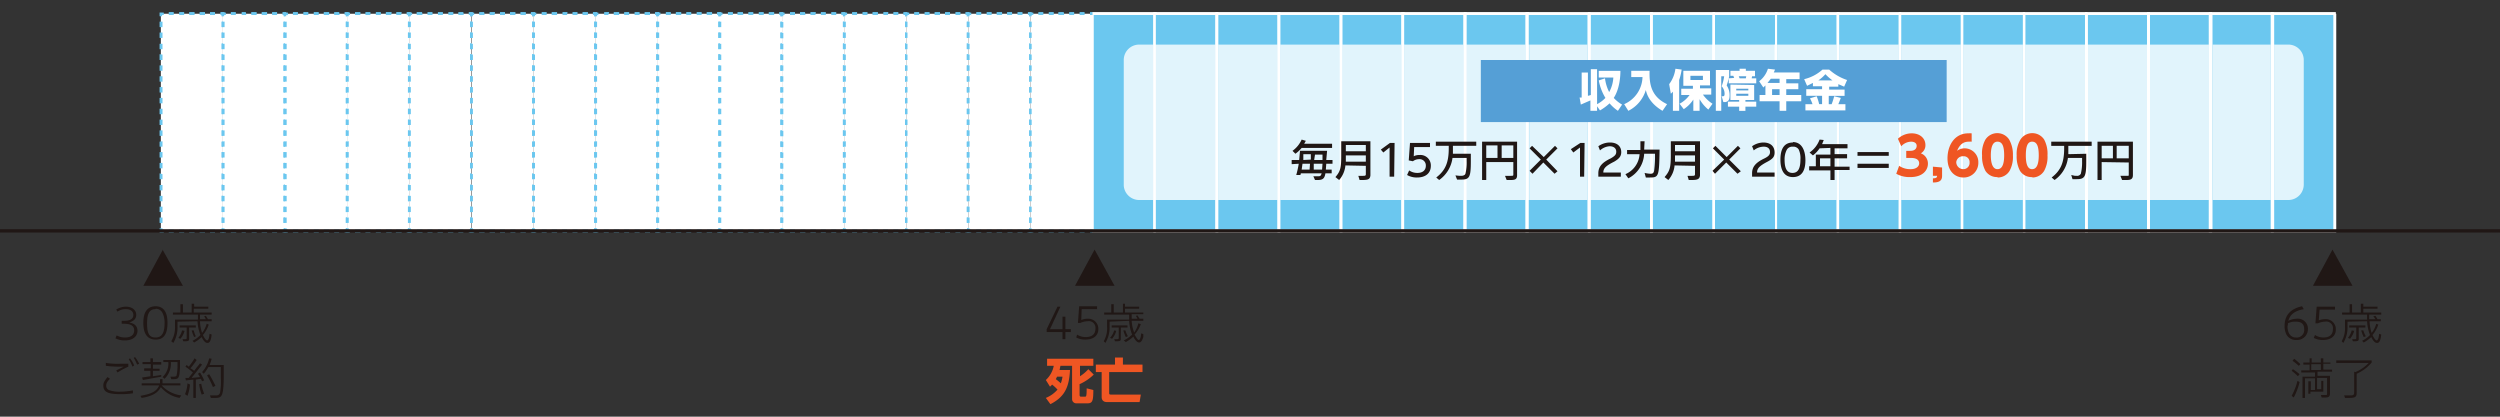
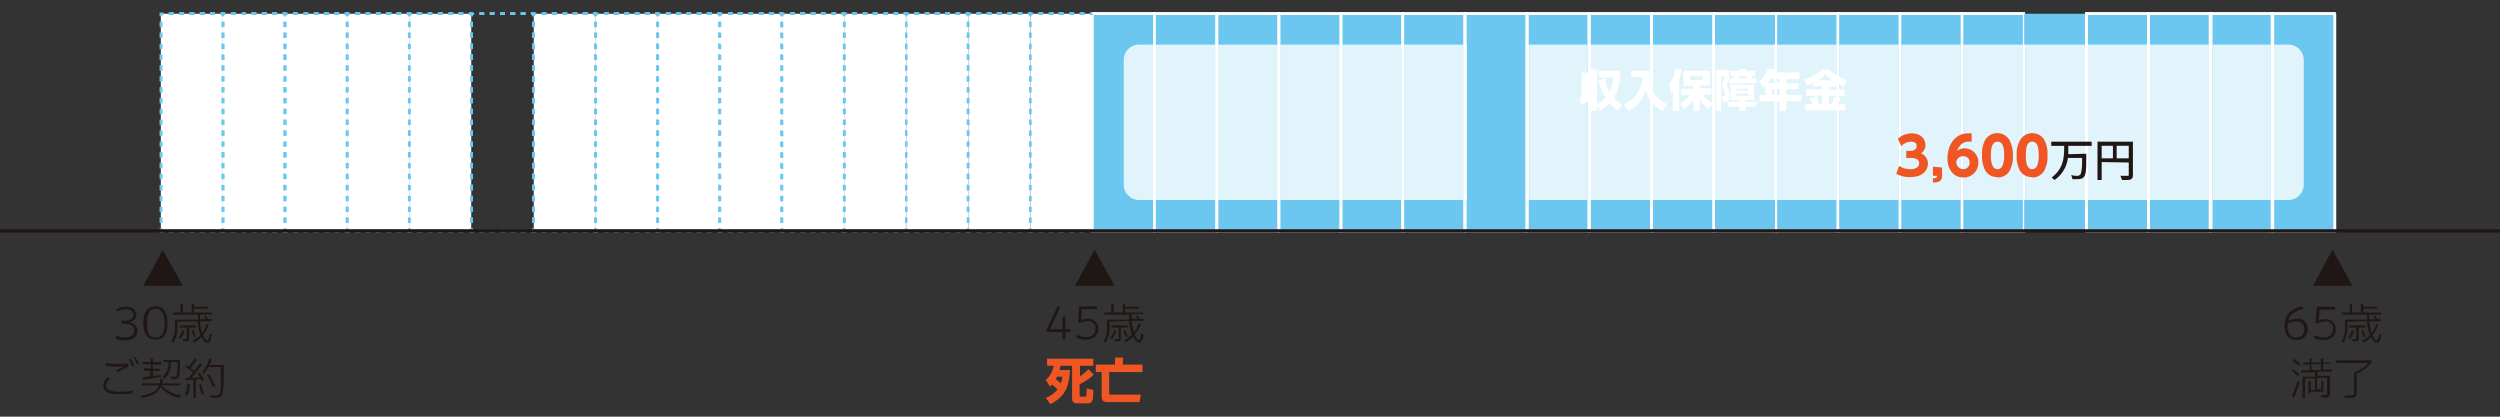
<svg xmlns="http://www.w3.org/2000/svg" width="600" height="100">
  <rect width="100%" height="100%" fill="#333333" stroke="none" />
  <defs>
    <clipPath id="a">
      <path fill="none" d="M269.7 48h283.2V10.7H269.7V48" />
    </clipPath>
  </defs>
  <path fill="#6bc7ef" d="M277.1 3.3h-14.9v52.1h15V3.3" />
  <path fill="#fff" d="M277.1 3.3v.3h-14.6v51.5h14.3V3.3h.3v.3-.3h.3v52.5H262V2.9h15.6v.4h-.4" />
  <path fill="#6bc7ef" d="M292 3.3h-14.9v52.1h15V3.3" />
  <path fill="#fff" d="M292 3.3v.3h-14.6v51.5h14.3V3.3h.3v.3-.3h.4v52.5h-15.6V2.9h15.6v.4h-.4" />
  <path fill="#6bc7ef" d="M307 3.3h-15v52.1h15V3.3" />
  <path fill="#fff" d="M307 3.3v.3h-14.6v51.5h14.2V3.3h.3v.3-.3h.4v52.5h-15.6V2.9h15.6v.4h-.4" />
  <path fill="#6bc7ef" d="M321.8 3.3H307v52.1h15V3.3" />
  <path fill="#fff" d="M321.8 3.3v.3h-14.5v51.5h14.2V3.3h.3v.3-.3h.4v52.5h-15.6V2.9h15.6v.4h-.4" />
  <path fill="#6bc7ef" d="M336.8 3.3h-15v52.1h15V3.3" />
  <path fill="#fff" d="M336.8 3.3v.3h-14.6v51.5h14.2V3.3h.4v.3-.3h.3v52.5h-15.6V2.9h15.6v.4h-.4" />
  <path fill="#6bc7ef" d="M351.7 3.3h-15v52.1h15V3.3" />
  <path fill="#fff" d="M351.7 3.3v.3H337v51.5h14.2V3.3h.4v.3-.3h.3v52.5h-15.6V2.9H352v.4h-.3" />
  <path fill="#6bc7ef" d="M366.6 3.3h-15v52.1h15V3.3" />
  <path fill="#fff" d="M366.6 3.3v.3H352v51.5h14.2V3.3h.4v.3-.3h.3v52.5h-15.6V2.9H367v.4h-.3" />
  <path fill="#6bc7ef" d="M381.5 3.3h-15v52.1h15V3.3" />
  <path fill="#fff" d="M381.5 3.3v.3h-14.6v51.5H381V3.3h.4v.3-.3h.3v52.5h-15.6V2.9h15.6v.4h-.3" />
  <path fill="#6bc7ef" d="M396.4 3.3h-15v52.1h15V3.3" />
  <path fill="#fff" d="M396.4 3.3v.3h-14.6v51.5h14.3V3.3h.3v.3-.3h.3v52.5h-15.6V2.9h15.6v.4h-.3" />
  <path fill="#6bc7ef" d="M411.3 3.3h-15v52.1h15V3.3" />
  <path fill="#fff" d="M411.3 3.3v.3h-14.6v51.5H411V3.3h.3v.3-.3h.3v52.5H396V2.9h15.6v.4h-.3" />
  <path fill="#6bc7ef" d="M426.2 3.3h-15v52.1h15V3.3" />
  <path fill="#fff" d="M426.2 3.3v.3h-14.6v51.5H426V3.3h.3v.3-.3h.3v52.5H411V2.9h15.6v.4h-.3" />
  <path fill="#6bc7ef" d="M441.1 3.3h-15v52.1h15V3.3" />
  <path fill="#fff" d="M441.1 3.3v.3h-14.6v51.5h14.3V3.3h.3v.3-.3h.3v52.5H426V2.9h15.5v.4h-.3" />
  <path fill="#6bc7ef" d="M456 3.3h-14.9v52.1H456V3.3" />
  <path fill="#fff" d="M456 3.3v.3h-14.6v51.5h14.3V3.3h.3v.3-.3h.3v52.5h-15.5V2.9h15.5v.4h-.3" />
  <path fill="#6bc7ef" d="M471 3.3h-15v52.1h15V3.3" />
  <path fill="#fff" d="M471 3.3v.3h-14.7v51.5h14.3V3.3h.3v.3-.3h.3v52.5h-15.5V2.9h15.5v.4h-.3" />
  <path fill="#6bc7ef" d="M485.8 3.3H471v52.1h15V3.3" />
  <path fill="#fff" d="M485.8 3.3v.3h-14.6v51.5h14.3V3.3h.3v.3-.3h.3v52.5h-15.5V2.9H486v.4h-.3" />
  <path fill="#6bc7ef" d="M500.7 3.3h-14.9v52.1h15V3.3" />
-   <path fill="#fff" d="M500.7 3.3v.3h-14.6v51.5h14.3V3.3h.3v.3-.3h.4v52.5h-15.6V2.9H501v.4h-.4" />
  <path fill="#6bc7ef" d="M515.6 3.3h-14.9v52.1h15V3.3" />
  <path fill="#fff" d="M515.6 3.3v.3h-14.5v51.5h14.2V3.3h.3v.3-.3h.4v52.5h-15.6V2.9H516v.4h-.4" />
  <path fill="#6bc7ef" d="M530.5 3.3h-14.9v52.1h15V3.3" />
  <path fill="#fff" d="M530.5 3.3v.3H516v51.5h14.2V3.3h.3v.3-.3h.4v52.5h-15.6V2.9h15.6v.4h-.4" />
  <path fill="#6bc7ef" d="M545.4 3.3h-14.9v52.1h15V3.3" />
  <path fill="#fff" d="M545.4 3.3v.3H531v51.5H545V3.3h.3v.3-.3h.4v52.5h-15.6V2.9h15.6v.4h-.4" />
  <path fill="#6bc7ef" d="M560.4 3.3h-15v52.1h15V3.3" />
  <path fill="#fff" d="M560.4 3.3v.3h-14.6v51.5H560V3.3h.4v.3-.3h.3v52.5H545V2.9h15.6v.4h-.4M38.6 3.3h14.9v52.2H38.6z" />
  <path fill="#6bc7ef" d="M53.2 4v-.4h-.3v-.7h1v1h-.7zM41.7 3.6h-1.2v-.7h1.2zm2.5 0H43v-.7h1.2zm2.5 0h-1.3v-.7h1.3zm2.5 0h-1.3v-.7h1.3zm2.4 0h-1.2v-.7h1.2zM39.3 3.6h-.4v.3h-.6V3h1v.7zM39 52.2v1.3h-.7v-1.3zm0-2.6v1.3h-.7v-1.3zm0-2.6v1.3h-.7V47zm0-2.6v1.3h-.7v-1.3zm0-2.6V43h-.7v-1.4zm0-2.7v1.3h-.7v-1.3zm0-2.6v1.3h-.7v-1.3zm0-2.6v1.3h-.7V34zm0-2.6v1.3h-.7v-1.3zm0-2.6V30h-.7v-1.3zm0-2.6v1.3h-.7v-1.3zm0-2.6v1.3h-.7v-1.3zm0-2.6v1.3h-.7v-1.3zm0-2.6v1.3h-.7v-1.3zm0-2.6V17h-.7v-1.3zm0-2.6v1.3h-.7V13zm0-2.6v1.3h-.7v-1.3zm0-2.7v1.3h-.7V7.8zm0-2.6v1.3h-.7V5.2zM39 54.8v.3h.3v.7h-1v-1h.6zM50.4 55.1h1.2v.7h-1.2zm-2.5 0h1.3v.7h-1.3zm-2.4 0h1.2v.7h-1.3zm-2.5 0h1.2v.7H43zm-2.5 0h1.2v.7h-1.2zM52.9 55.1h.3v-.3h.6v1h-1V55zM53.2 6.5V5.2h.6v1.3zm0 2.6V7.8h.6v1.3zm0 2.7v-1.4h.6v1.3zm0 2.6V13h.6v1.3zm0 2.6v-1.3h.6V17zm0 2.6v-1.3h.6v1.3zm0 2.6v-1.3h.6v1.3zm0 2.6v-1.3h.6v1.3zm0 2.6v-1.3h.6v1.3zm0 2.6v-1.3h.6V30zm0 2.6v-1.3h.6v1.3zm0 2.6V34h.6v1.3zm0 2.6v-1.3h.6v1.3zm0 2.6v-1.3h.6v1.3zm0 2.6v-1.3h.6V43zm0 2.7v-1.4h.6v1.4zm0 2.6V47h.6v1.3zm0 2.6v-1.3h.6v1.3zm0 2.6v-1.3h.6v1.3z" />
  <path fill="#fff" d="M53.5 3.3h14.9v52.2H53.5z" />
  <path fill="#6bc7ef" d="M68.1 4v-.4h-.3v-.7H68.7v1h-.6zM56.6 3.6h-1.2v-.7h1.2zm2.5 0H58v-.7H59zm2.5 0h-1.3v-.7h1.3zm2.5 0h-1.3v-.7h1.3zm2.4 0h-1.2v-.7h1.2zM54.2 3.6h-.4v.3h-.6V3h1v.7zM53.9 52.2v1.3h-.7v-1.3zm0-2.6v1.3h-.7v-1.3zm0-2.6v1.3h-.7V47zm0-2.6v1.3h-.7v-1.3zm0-2.6V43h-.7v-1.4zm0-2.7v1.3h-.7v-1.3zm0-2.6v1.3h-.7v-1.3zm0-2.6v1.3h-.7V34zm0-2.6v1.3h-.7v-1.3zm0-2.6V30h-.7v-1.3zm0-2.6v1.3h-.7v-1.3zm0-2.6v1.3h-.7v-1.3zm0-2.6v1.3h-.7v-1.3zm0-2.6v1.3h-.7v-1.3zm0-2.6V17h-.7v-1.3zm0-2.6v1.3h-.7V13zm0-2.6v1.3h-.7v-1.3zm0-2.7v1.3h-.7V7.8zm0-2.6v1.3h-.7V5.2zM53.9 54.8v.3h.3v.7h-1v-1h.6zM65.3 55.1h1.2v.7h-1.2zm-2.5 0h1.3v.7h-1.3zm-2.4 0h1.2v.7h-1.2zm-2.5 0H59v.7H58zm-2.5 0h1.3v.7h-1.3zM67.8 55.1h.3v-.3h.7v1h-1V55zM68.1 6.5V5.2h.7v1.3zm0 2.6V7.8h.7v1.3zm0 2.7v-1.4h.7v1.3zm0 2.6V13h.7v1.3zm0 2.6v-1.3h.7V17zm0 2.6v-1.3h.7v1.3zm0 2.6v-1.3h.7v1.3zm0 2.6v-1.3h.7v1.3zm0 2.6v-1.3h.7v1.3zm0 2.6v-1.3h.7V30zm0 2.6v-1.3h.7v1.3zm0 2.6V34h.7v1.3zm0 2.6v-1.3h.7v1.3zm0 2.6v-1.3h.7v1.3zm0 2.6v-1.3h.7V43zm0 2.7v-1.4h.7v1.4zm0 2.6V47h.7v1.3zm0 2.6v-1.3h.7v1.3zm0 2.6v-1.3h.7v1.3z" />
  <path fill="#fff" d="M68.4 3.3h14.9v52.2H68.4z" />
  <path fill="#6bc7ef" d="M83 4v-.4h-.3v-.7h1v1H83zM71.5 3.6h-1.2v-.7h1.2zm2.5 0h-1.2v-.7H74zm2.5 0h-1.2v-.7h1.2zm2.5 0h-1.3v-.7H79zm2.5 0h-1.3v-.7h1.2zM69 3.6h-.3v.3h-.6V3h1v.7zM68.8 52.2v1.3H68v-1.3zm0-2.6v1.3H68v-1.3zm0-2.6v1.3H68V47zm0-2.6v1.3H68v-1.3zm0-2.6V43H68v-1.4zm0-2.7v1.3H68v-1.3zm0-2.6v1.3H68v-1.3zm0-2.6v1.3H68V34zm0-2.6v1.3H68v-1.3zm0-2.6V30H68v-1.3zm0-2.6v1.3H68v-1.3zm0-2.6v1.3H68v-1.3zm0-2.6v1.3H68v-1.3zm0-2.6v1.3H68v-1.3zm0-2.6V17H68v-1.3zm0-2.6v1.3H68V13zm0-2.6v1.3H68v-1.3zm0-2.7v1.3H68V7.8zm0-2.6v1.3H68V5.2zM68.8 54.8v.3h.3v.7h-1v-1h.7zM80.2 55.1h1.2v.7h-1.2zm-2.5 0H79v.7h-1.3zm-2.4 0h1.2v.7h-1.2zm-2.5 0H74v.7h-1.2zm-2.5 0h1.3v.7h-1.3zM82.7 55.1h.3v-.3h.7v1h-1V55zM83 6.5V5.2h.7v1.3zm0 2.6V7.8h.7v1.3zm0 2.7v-1.4h.7v1.3zm0 2.6V13h.7v1.3zm0 2.6v-1.3h.7V17zm0 2.6v-1.3h.7v1.3zm0 2.6V21h.7v1.3zm0 2.6v-1.3h.7v1.3zm0 2.6v-1.3h.7v1.3zm0 2.6v-1.3h.7V30zm0 2.6v-1.3h.7v1.3zm0 2.6V34h.7v1.3zm0 2.6v-1.3h.7v1.3zm0 2.6v-1.3h.7v1.3zm0 2.6v-1.3h.7V43zm0 2.6v-1.3h.7v1.4zm0 2.6V47h.7v1.3zm0 2.7v-1.3h.7v1.3zm0 2.6v-1.3h.7v1.3z" />
  <path fill="#fff" d="M83.3 3.3h14.9v52.2H83.3z" />
  <path fill="#6bc7ef" d="M98 4v-.4h-.4v-.7h1v1h-.7zM86.5 3.6h-1.3v-.7h1.3zm2.4 0h-1.2v-.7h1.2zm2.5 0h-1.2v-.7h1.2zm2.5 0h-1.3v-.7H94zm2.4 0h-1.2v-.7h1.3zM84 3.6h-.3v.3H83V3h1v.7zM83.7 52.2v1.3H83v-1.3zm0-2.6v1.3H83v-1.3zm0-2.6v1.3H83V47zm0-2.6v1.3H83v-1.3zm0-2.6V43H83v-1.4zm0-2.7v1.3H83v-1.3zm0-2.6v1.3H83v-1.3zm0-2.6v1.3H83V34zm0-2.6v1.3H83v-1.3zm0-2.6V30H83v-1.3zm0-2.6v1.3H83v-1.3zm0-2.6v1.3H83v-1.3zm0-2.6v1.3H83v-1.3zm0-2.6v1.3H83v-1.3zm0-2.6V17H83v-1.3zm0-2.6v1.3H83V13zm0-2.6v1.3H83v-1.3zm0-2.7v1.3H83V7.8zm0-2.6v1.3H83V5.2zM83.7 54.8v.3h.3v.7h-1v-1h.7zM95.1 55.1h1.3v.7H95zm-2.5 0H94v.7h-1.3zm-2.4 0h1.2v.7h-1.2zm-2.5 0h1.2v.7h-1.2zm-2.5 0h1.3v.7h-1.3zM97.6 55.1h.3v-.3h.7v1h-1V55zM98 6.5V5.2h.6v1.3zm0 2.6V7.8h.6v1.3zm0 2.7v-1.4h.6v1.3zm0 2.6V13h.6v1.3zm0 2.6v-1.3h.6V17zm0 2.6v-1.3h.6v1.3zm0 2.6v-1.3h.6v1.3zm0 2.6v-1.3h.6v1.3zm0 2.6v-1.3h.6v1.3zm0 2.6v-1.3h.6V30zm0 2.6v-1.3h.6v1.3zm0 2.6V34h.6v1.3zm0 2.6v-1.3h.6v1.3zm0 2.6v-1.3h.6v1.3zm0 2.6v-1.3h.6V43zm0 2.7v-1.4h.6v1.4zm0 2.6V47h.6v1.3zm0 2.6v-1.3h.6v1.3zm0 2.6v-1.3h.6v1.3z" />
  <path fill="#fff" d="M98.2 3.3h14.9v52.2H98.2z" />
  <path fill="#6bc7ef" d="M112.8 4v-.4h-.3v-.7h1v1h-.7zM101.4 3.6H100v-.7h1.3zm2.4 0h-1.2v-.7h1.2zm2.5 0h-1.2v-.7h1.2zm2.5 0h-1.2v-.7h1.2zm2.5 0H110v-.7h1.2zM98.9 3.6h-.3v.3h-.7V3h1v.7zM98.6 52.2v1.3h-.7v-1.3zm0-2.6v1.3h-.7v-1.3zm0-2.6v1.3h-.7V47zm0-2.6v1.3h-.7v-1.3zm0-2.6V43h-.7v-1.4zm0-2.7v1.3h-.7v-1.3zm0-2.6v1.3h-.7v-1.3zm0-2.6v1.3h-.7V34zm0-2.6v1.3h-.7v-1.3zm0-2.6V30h-.7v-1.3zm0-2.6v1.3h-.7v-1.3zm0-2.6v1.3h-.7v-1.3zm0-2.6v1.3h-.7v-1.3zm0-2.6v1.3h-.7v-1.3zm0-2.6V17h-.7v-1.3zm0-2.6v1.3h-.7V13zm0-2.6v1.3h-.7v-1.3zm0-2.7v1.3h-.7V7.8zm0-2.6v1.3h-.7V5.2zM98.6 54.8v.3h.3v.7h-1v-1h.7zM110 55.1h1.2v.7H110zm-2.5 0h1.3v.7h-1.3zm-2.4 0h1.2v.7H105zm-2.5 0h1.2v.7h-1.2zm-2.5 0h1.3v.7H100zM112.5 55.1h.3v-.3h.7v1h-1V55zM112.8 6.5V5.2h.7v1.3zm0 2.6V7.8h.7v1.3zm0 2.7v-1.4h.7v1.3zm0 2.6V13h.7v1.3zm0 2.6v-1.3h.7V17zm0 2.6v-1.3h.7v1.3zm0 2.6v-1.3h.7v1.3zm0 2.6v-1.3h.7v1.3zm0 2.6v-1.3h.7v1.3zm0 2.6v-1.3h.7V30zm0 2.6v-1.3h.7v1.3zm0 2.6V34h.7v1.3zm0 2.6v-1.3h.7v1.3zm0 2.6v-1.3h.7v1.3zm0 2.6v-1.3h.7V43zm0 2.7v-1.4h.7v1.4zm0 2.6V47h.7v1.3zm0 2.6v-1.3h.7v1.3zm0 2.6v-1.3h.7v1.3z" />
-   <path fill="#fff" d="M113.2 3.3h14.9v52.2h-14.9z" />
  <path fill="#6bc7ef" d="M127.7 4v-.4h-.3v-.7h1v1h-.7zM116.3 3.6H115v-.7h1.2zm2.4 0h-1.2v-.7h1.3zm2.5 0H120v-.7h1.2zm2.5 0h-1.3v-.7h1.3zm2.5 0h-1.3v-.7h1.3zM113.8 3.6h-.3v.3h-.7V3h1v.7zM113.5 52.2v1.3h-.7v-1.3zm0-2.6v1.3h-.7v-1.3zm0-2.6v1.3h-.7V47zm0-2.6v1.3h-.7v-1.3zm0-2.6V43h-.7v-1.4zm0-2.7v1.3h-.7v-1.3zm0-2.6v1.3h-.7v-1.3zm0-2.6v1.3h-.7V34zm0-2.6v1.3h-.7v-1.3zm0-2.6V30h-.7v-1.3zm0-2.6v1.3h-.7v-1.3zm0-2.6v1.3h-.7v-1.3zm0-2.6v1.3h-.7v-1.3zm0-2.6v1.3h-.7v-1.3zm0-2.6V17h-.7v-1.3zm0-2.6v1.3h-.7V13zm0-2.6v1.3h-.7v-1.3zm0-2.7v1.3h-.7V7.8zm0-2.6v1.3h-.7V5.2zM113.5 54.8v.3h.3v.7h-1v-1h.7zM125 55.1h1.2v.7h-1.3zm-2.5 0h1.2v.7h-1.2zm-2.5 0h1.2v.7H120zm-2.5 0h1.3v.7h-1.3zm-2.5 0h1.3v.7H115zM127.4 55.1h.3v-.3h.7v1h-1V55zM127.7 6.5V5.2h.7v1.3zm0 2.6V7.8h.7v1.3zm0 2.7v-1.4h.7v1.3zm0 2.6V13h.7v1.3zm0 2.6v-1.3h.7V17zm0 2.6v-1.3h.7v1.3zm0 2.6v-1.3h.7v1.3zm0 2.6v-1.3h.7v1.3zm0 2.6v-1.3h.7v1.3zm0 2.6v-1.3h.7V30zm0 2.6v-1.3h.7v1.3zm0 2.6V34h.7v1.3zm0 2.6v-1.3h.7v1.3zm0 2.6v-1.3h.7v1.3zm0 2.6v-1.3h.7V43zm0 2.7v-1.4h.7v1.4zm0 2.6V47h.7v1.3zm0 2.6v-1.3h.7v1.3zm0 2.6v-1.3h.7v1.3z" />
  <path fill="#fff" d="M128.1 3.3H143v52.2h-14.9z" />
  <path fill="#6bc7ef" d="M142.6 4v-.4h-.3v-.7h1v1h-.7zM131.2 3.6H130v-.7h1.2zm2.5 0h-1.3v-.7h1.3zm2.4 0H135v-.7h1.2zm2.5 0h-1.2v-.7h1.2zm2.5 0h-1.3v-.7h1.3zM128.7 3.6h-.3v.3h-.7V3h1v.7zM128.4 52.2v1.3h-.7v-1.3zm0-2.6v1.3h-.7v-1.3zm0-2.6v1.3h-.7V47zm0-2.6v1.3h-.7v-1.3zm0-2.6V43h-.7v-1.4zm0-2.7v1.3h-.7v-1.3zm0-2.6v1.3h-.7v-1.3zm0-2.6v1.3h-.7V34zm0-2.6v1.3h-.7v-1.3zm0-2.6V30h-.7v-1.3zm0-2.6v1.3h-.7v-1.3zm0-2.6v1.3h-.7v-1.3zm0-2.6v1.3h-.7v-1.3zm0-2.6v1.3h-.7v-1.3zm0-2.6V17h-.7v-1.3zm0-2.6v1.3h-.7V13zm0-2.6v1.3h-.7v-1.3zm0-2.7v1.3h-.7V7.8zm0-2.6v1.3h-.7V5.2zM128.4 54.8v.3h.3v.7h-1v-1h.7zM139.8 55.1h1.3v.7h-1.3zm-2.4 0h1.2v.7h-1.2zm-2.5 0h1.2v.7H135zm-2.5 0h1.3v.7h-1.3zm-2.4 0h1.2v.7H130zM142.3 55.1h.3v-.3h.7v1h-1V55zM142.6 6.5V5.2h.7v1.3zm0 2.6V7.8h.7v1.3zm0 2.7v-1.4h.7v1.3zm0 2.6V13h.7v1.3zm0 2.6v-1.3h.7V17zm0 2.6v-1.3h.7v1.3zm0 2.6v-1.3h.7v1.3zm0 2.6v-1.3h.7v1.3zm0 2.6v-1.3h.7v1.3zm0 2.6v-1.3h.7V30zm0 2.6v-1.3h.7v1.3zm0 2.6V34h.7v1.3zm0 2.6v-1.3h.7v1.3zm0 2.6v-1.3h.7v1.3zm0 2.6v-1.3h.7V43zm0 2.7v-1.4h.7v1.4zm0 2.6V47h.7v1.3zm0 2.6v-1.3h.7v1.3zm0 2.6v-1.3h.7v1.3z" />
  <path fill="#fff" d="M143 3.3h14.9v52.2H143z" />
  <path fill="#6bc7ef" d="M157.5 4v-.4h-.3v-.7h1v1h-.7zM146 3.6H145v-.7h1.2zm2.6 0h-1.3v-.7h1.3zm2.4 0h-1.2v-.7h1.2zm2.5 0h-1.2v-.7h1.2zm2.5 0h-1.3v-.7h1.3zM143.6 3.6h-.3v.3h-.7V3h1v.7zM143.3 52.2v1.3h-.7v-1.3zm0-2.6v1.3h-.7v-1.3zm0-2.6v1.3h-.7V47zm0-2.6v1.3h-.7v-1.3zm0-2.6V43h-.7v-1.4zm0-2.7v1.3h-.7v-1.3zm0-2.6v1.3h-.7v-1.3zm0-2.6v1.3h-.7V34zm0-2.6v1.3h-.7v-1.3zm0-2.6V30h-.7v-1.3zm0-2.6v1.3h-.7v-1.3zm0-2.6v1.3h-.7v-1.3zm0-2.6v1.3h-.7v-1.3zm0-2.6v1.3h-.7v-1.3zm0-2.6V17h-.7v-1.3zm0-2.6v1.3h-.7V13zm0-2.6v1.3h-.7v-1.3zm0-2.7v1.3h-.7V7.8zm0-2.6v1.3h-.7V5.2zM143.3 54.8v.3h.3v.7h-1v-1h.7zM154.7 55.1h1.3v.7h-1.2zm-2.4 0h1.2v.7h-1.2zm-2.5 0h1.2v.7h-1.2zm-2.5 0h1.3v.7h-1.3zm-2.4 0h1.2v.7h-1.2zM157.2 55.1h.3v-.3h.7v1h-1V55zM157.5 6.5V5.2h.7v1.3zm0 2.6V7.8h.7v1.3zm0 2.7v-1.4h.7v1.3zm0 2.6V13h.7v1.3zm0 2.6v-1.3h.7V17zm0 2.6v-1.3h.7v1.3zm0 2.6v-1.3h.7v1.3zm0 2.6v-1.3h.7v1.3zm0 2.6v-1.3h.7v1.3zm0 2.6v-1.3h.7V30zm0 2.6v-1.3h.7v1.3zm0 2.6V34h.7v1.3zm0 2.6v-1.3h.7v1.3zm0 2.6v-1.3h.7v1.3zm0 2.6v-1.3h.7V43zm0 2.7v-1.4h.7v1.4zm0 2.6V47h.7v1.3zm0 2.6v-1.3h.7v1.3zm0 2.6v-1.3h.7v1.3z" />
  <path fill="#fff" d="M157.9 3.3h14.9v52.2h-14.9z" />
  <path fill="#6bc7ef" d="M172.4 4v-.4h-.3v-.7h1v1h-.7zM161 3.6h-1.2v-.7h1.2zm2.5 0h-1.3v-.7h1.3zm2.4 0h-1.2v-.7h1.2zm2.5 0h-1.2v-.7h1.2zm2.5 0h-1.3v-.7h1.3zM158.5 3.6h-.3v.3h-.7V3h1v.7zM158.2 52.2v1.3h-.7v-1.3zm0-2.6v1.3h-.7v-1.3zm0-2.6v1.3h-.7V47zm0-2.6v1.3h-.7v-1.3zm0-2.6V43h-.7v-1.4zm0-2.7v1.3h-.7v-1.3zm0-2.6v1.3h-.7v-1.3zm0-2.6v1.3h-.7V34zm0-2.6v1.3h-.7v-1.3zm0-2.6V30h-.7v-1.3zm0-2.6v1.3h-.7v-1.3zm0-2.6v1.3h-.7v-1.3zm0-2.6v1.3h-.7v-1.3zm0-2.6v1.3h-.7v-1.3zm0-2.6V17h-.7v-1.3zm0-2.6v1.3h-.7V13zm0-2.6v1.3h-.7v-1.3zm0-2.7v1.3h-.7V7.8zm0-2.6v1.3h-.7V5.2zM158.2 54.8v.3h.3v.7h-1v-1h.7zM169.7 55.1h1.2v.7h-1.3zm-2.5 0h1.2v.7h-1.2zm-2.5 0h1.2v.7h-1.2zm-2.5 0h1.3v.7h-1.3zm-2.4 0h1.2v.7h-1.2zM172.1 55.1h.3v-.3h.7v1h-1V55zM172.4 6.5V5.2h.7v1.3zm0 2.6V7.8h.7v1.3zm0 2.7v-1.4h.7v1.3zm0 2.6V13h.7v1.3zm0 2.6v-1.3h.7V17zm0 2.6v-1.3h.7v1.3zm0 2.6v-1.3h.7v1.3zm0 2.6v-1.3h.7v1.3zm0 2.6v-1.3h.7v1.3zm0 2.6v-1.3h.7V30zm0 2.6v-1.3h.7v1.3zm0 2.6V34h.7v1.3zm0 2.6v-1.3h.7v1.3zm0 2.6v-1.3h.7v1.3zm0 2.6v-1.3h.7V43zm0 2.7v-1.4h.7v1.4zm0 2.6V47h.7v1.3zm0 2.6v-1.3h.7v1.3zm0 2.6v-1.3h.7v1.3z" />
  <path fill="#fff" d="M172.8 3.3h14.9v52.2h-14.9z" />
  <path fill="#6bc7ef" d="M187.3 4v-.4h-.3v-.7h1v1h-.7zM175.9 3.6h-1.2v-.7h1.2zm2.5 0H177v-.7h1.3zm2.4 0h-1.2v-.7h1.2zm2.5 0h-1.2v-.7h1.2zm2.5 0h-1.3v-.7h1.3zM173.4 3.6h-.3v.3h-.7V3h1v.7zM173.1 52.2v1.3h-.7v-1.3zm0-2.6v1.3h-.7v-1.3zm0-2.6v1.3h-.7V47zm0-2.6v1.3h-.7v-1.3zm0-2.6V43h-.7v-1.4zm0-2.7v1.3h-.7v-1.3zm0-2.6v1.3h-.7v-1.3zm0-2.6v1.3h-.7V34zm0-2.6v1.3h-.7v-1.3zm0-2.6V30h-.7v-1.3zm0-2.6v1.3h-.7v-1.3zm0-2.6v1.3h-.7v-1.3zm0-2.6v1.3h-.7v-1.3zm0-2.6v1.3h-.7v-1.3zm0-2.6V17h-.7v-1.3zm0-2.6v1.3h-.7V13zm0-2.6v1.3h-.7v-1.3zm0-2.7v1.3h-.7V7.8zm0-2.6v1.3h-.7V5.2zM173.1 54.8v.3h.3v.7h-1v-1h.7zM184.6 55.1h1.2v.7h-1.2zm-2.5 0h1.2v.7h-1.2zm-2.5 0h1.3v.7h-1.3zm-2.5 0h1.3v.7H177zm-2.4 0h1.2v.7h-1.2zM187 55.1h.3v-.3h.7v1h-1V55zM187.3 6.5V5.2h.7v1.3zm0 2.6V7.8h.7v1.3zm0 2.7v-1.4h.7v1.3zm0 2.6V13h.7v1.3zm0 2.6v-1.3h.7V17zm0 2.6v-1.3h.7v1.3zm0 2.6v-1.3h.7v1.3zm0 2.6v-1.3h.7v1.3zm0 2.6v-1.3h.7v1.3zm0 2.6v-1.3h.7V30zm0 2.6v-1.3h.7v1.3zm0 2.6V34h.7v1.3zm0 2.6v-1.3h.7v1.3zm0 2.6v-1.3h.7v1.3zm0 2.6v-1.3h.7V43zm0 2.7v-1.4h.7v1.4zm0 2.6V47h.7v1.3zm0 2.6v-1.3h.7v1.3zm0 2.6v-1.3h.7v1.3z" />
  <path fill="#fff" d="M187.7 3.3h14.9v52.2h-14.9z" />
  <path fill="#6bc7ef" d="M202.3 4v-.4h-.4v-.7h1v1h-.6zM190.8 3.6h-1.2v-.7h1.2zm2.5 0H192v-.7h1.2zm2.4 0h-1.2v-.7h1.3zm2.5 0H197v-.7h1.2zm2.5 0h-1.2v-.7h1.2zM188.3 3.6h-.3v.3h-.7V3h1v.7zM188 52.2v1.3h-.7v-1.3zm0-2.6v1.3h-.7v-1.3zm0-2.6v1.3h-.7V47zm0-2.6v1.3h-.7v-1.3zm0-2.6V43h-.7v-1.3zm0-2.6v1.3h-.7v-1.3zm0-2.6v1.3h-.7v-1.4zm0-2.6v1.3h-.7v-1.4zm0-2.6v1.3h-.7v-1.4zm0-2.6V30h-.7v-1.3zm0-2.7v1.3h-.7v-1.3zm0-2.6v1.3h-.7v-1.3zm0-2.6v1.3h-.7V21zm0-2.6v1.3h-.7v-1.3zm0-2.6V17h-.7v-1.3zm0-2.6v1.3h-.7v-1.3zm0-2.6v1.3h-.7v-1.3zm0-2.6v1.3h-.7V7.8zm0-2.6v1.3h-.7V5.2zM188 54.8v.3h.3v.7H187.4v-1h.6zM199.5 55.1h1.2v.7h-1.2zm-2.5 0h1.2v.7H197zm-2.5 0h1.3v.7h-1.3zm-2.4 0h1.2v.7H192zm-2.5 0h1.2v.7h-1.2zM202 55.1h.3v-.3h.6v1h-1V55zM202.3 6.5V5.2h.6v1.3zm0 2.6V7.8h.6v1.3zm0 2.7v-1.4h.6v1.3zm0 2.6V13h.6v1.3zm0 2.6v-1.3h.6V17zm0 2.6v-1.3h.6v1.3zm0 2.6v-1.3h.6v1.3zm0 2.6v-1.3h.6v1.3zm0 2.6v-1.3h.6v1.3zm0 2.6v-1.3h.6V30zm0 2.6v-1.3h.6v1.3zm0 2.6V34h.6v1.3zm0 2.6v-1.3h.6v1.3zm0 2.6v-1.3h.6v1.3zm0 2.6v-1.3h.6V43zm0 2.7v-1.4h.6v1.4zm0 2.6V47h.6v1.3zm0 2.6v-1.3h.6v1.3zm0 2.6v-1.3h.6v1.3z" />
  <path fill="#fff" d="M202.6 3.3h14.9v52.2h-14.9z" />
  <path fill="#6bc7ef" d="M217.2 4v-.4h-.4v-.7h1v1h-.6zM205.7 3.6h-1.2v-.7h1.2zm2.5 0H207v-.7h1.2zm2.5 0h-1.3v-.7h1.3zm2.4 0H212v-.7h1.2zm2.5 0h-1.2v-.7h1.2zM203.3 3.6h-.4v.3h-.6V3h1v.7zM203 52.2v1.3h-.7v-1.3zm0-2.6v1.3h-.7v-1.3zm0-2.6v1.3h-.7V47zm0-2.6v1.3h-.7v-1.3zm0-2.6V43h-.7v-1.4zm0-2.7v1.3h-.7v-1.3zm0-2.6v1.3h-.7v-1.3zm0-2.6v1.3h-.7V34zm0-2.6v1.3h-.7v-1.3zm0-2.6V30h-.7v-1.3zm0-2.6v1.3h-.7v-1.3zm0-2.6v1.3h-.7v-1.3zm0-2.6v1.3h-.7v-1.3zm0-2.6v1.3h-.7v-1.3zm0-2.6V17h-.7v-1.3zm0-2.6v1.3h-.7V13zm0-2.6v1.3h-.7v-1.3zm0-2.7v1.3h-.7V7.8zm0-2.6v1.3h-.7V5.2zM203 54.8v.3h.3v.7h-1v-1h.6zM214.4 55.1h1.2v.7h-1.2zm-2.5 0h1.2v.7H212zm-2.5 0h1.3v.7h-1.3zm-2.4 0h1.2v.7H207zm-2.5 0h1.2v.7h-1.2zM216.8 55.1h.4v-.3h.6v1h-1V55zM217.2 6.5V5.2h.6v1.3zm0 2.6V7.8h.6v1.3zm0 2.7v-1.4h.6v1.3zm0 2.6V13h.6v1.3zm0 2.6v-1.3h.6V17zm0 2.6v-1.3h.6v1.3zm0 2.6v-1.3h.6v1.3zm0 2.6v-1.3h.6v1.3zm0 2.6v-1.3h.6v1.3zm0 2.6v-1.3h.6V30zm0 2.6v-1.3h.6v1.3zm0 2.6V34h.6v1.3zm0 2.6v-1.3h.6v1.3zm0 2.6v-1.3h.6v1.3zm0 2.6v-1.3h.6V43zm0 2.7v-1.4h.6v1.4zm0 2.6V47h.6v1.3zm0 2.6v-1.3h.6v1.3zm0 2.6v-1.3h.6v1.3z" />
  <path fill="#fff" d="M217.5 3.3h14.9v52.2h-14.9z" />
  <path fill="#6bc7ef" d="M232 4v-.4h-.3v-.7h1v1h-.6zM220.6 3.6h-1.2v-.7h1.2zm2.5 0h-1.2v-.7h1.2zm2.5 0h-1.3v-.7h1.3zm2.4 0h-1.2v-.7h1.2zm2.5 0h-1.2v-.7h1.2zM218.2 3.6h-.4v.3h-.6V3h1v.7zM217.8 52.2v1.3h-.6v-1.3zm0-2.6v1.3h-.6v-1.3zm0-2.6v1.3h-.6V47zm0-2.6v1.3h-.6v-1.3zm0-2.6V43h-.6v-1.4zm0-2.7v1.3h-.6v-1.3zm0-2.6v1.3h-.6v-1.3zm0-2.6v1.3h-.6V34zm0-2.6v1.3h-.6v-1.3zm0-2.6V30h-.6v-1.3zm0-2.6v1.3h-.6v-1.3zm0-2.6v1.3h-.6v-1.3zm0-2.6v1.3h-.6v-1.3zm0-2.6v1.3h-.6v-1.3zm0-2.6V17h-.6v-1.3zm0-2.6v1.3h-.6V13zm0-2.6v1.3h-.6v-1.3zm0-2.7v1.3h-.6V7.8zm0-2.6v1.3h-.6V5.2zM217.8 54.8v.3h.3v.7H217.3v-1h.6zM229.3 55.1h1.2v.7h-1.2zm-2.5 0h1.2v.7h-1.2zm-2.5 0h1.3v.7h-1.3zm-2.4 0h1.2v.7h-1.2zm-2.5 0h1.2v.7h-1.2zM231.8 55.1h.3v-.3h.6v1h-1V55zM232 6.5V5.2h.7v1.3zm0 2.6V7.8h.7v1.3zm0 2.7v-1.4h.7v1.3zm0 2.6V13h.7v1.3zm0 2.6v-1.3h.7V17zm0 2.6v-1.3h.7v1.3zm0 2.6v-1.3h.7v1.3zm0 2.6v-1.3h.7v1.3zm0 2.6v-1.3h.7v1.3zm0 2.6v-1.3h.7V30zm0 2.6v-1.3h.7v1.3zm0 2.6V34h.7v1.3zm0 2.6v-1.3h.7v1.3zm0 2.6v-1.3h.7v1.3zm0 2.6v-1.3h.7V43zm0 2.7v-1.4h.7v1.4zm0 2.6V47h.7v1.3zm0 2.6v-1.3h.7v1.3zm0 2.6v-1.3h.7v1.3z" />
  <path fill="#fff" d="M232.4 3.3h14.9v52.2h-14.9z" />
  <path fill="#6bc7ef" d="M247 4v-.4h-.3v-.7H247.6v1h-.6zM235.5 3.6h-1.2v-.7h1.2zm2.5 0h-1.2v-.7h1.2zm2.5 0h-1.3v-.7h1.3zm2.4 0h-1.2v-.7h1.2zm2.5 0h-1.2v-.7h1.2zM233 3.6h-.3v.3h-.6V3h1v.7zM232.7 52.2v1.3h-.6v-1.3zm0-2.6v1.3h-.6v-1.3zm0-2.6v1.3h-.6V47zm0-2.6v1.3h-.6v-1.3zm0-2.6V43h-.6v-1.4zm0-2.7v1.3h-.6v-1.3zm0-2.6v1.3h-.6v-1.3zm0-2.6v1.3h-.6V34zm0-2.6v1.3h-.6v-1.3zm0-2.6V30h-.6v-1.3zm0-2.6v1.3h-.6v-1.3zm0-2.6v1.3h-.6v-1.3zm0-2.6v1.3h-.6v-1.3zm0-2.6v1.3h-.6v-1.3zm0-2.6V17h-.6v-1.3zm0-2.6v1.3h-.6V13zm0-2.6v1.3h-.6v-1.3zm0-2.7v1.3h-.6V7.8zm0-2.6v1.3h-.6V5.2zM232.7 54.8v.3h.4v.7h-1v-1h.6zM244.2 55.1h1.2v.7h-1.2zm-2.5 0h1.3v.7h-1.2zm-2.5 0h1.3v.7h-1.3zm-2.4 0h1.2v.7h-1.2zm-2.5 0h1.2v.7h-1.2zM246.7 55.1h.3v-.3h.6v1h-1V55zM247 6.5V5.2h.7v1.3zm0 2.6V7.8h.7v1.3zm0 2.7v-1.4h.7v1.3zm0 2.6V13h.7v1.3zm0 2.6v-1.3h.7V17zm0 2.6v-1.3h.7v1.3zm0 2.6v-1.3h.7v1.3zm0 2.6v-1.3h.7v1.3zm0 2.6v-1.3h.7v1.3zm0 2.6v-1.3h.7V30zm0 2.6v-1.3h.7v1.3zm0 2.6V34h.7v1.3zm0 2.6v-1.3h.7v1.3zm0 2.6v-1.3h.7v1.3zm0 2.6v-1.3h.7V43zm0 2.6v-1.3h.7v1.4zm0 2.6V47h.7v1.3zm0 2.7v-1.3h.7v1.3zm0 2.6v-1.3h.7v1.3z" />
  <path fill="#fff" d="M262.2 3.3h-14.9v52.1h15" />
  <path fill="#6bc7ef" d="M262.2 3.6h-.6v-.7h.6M250.4 3.6h-1.2v-.7h1.2zm2.5 0h-1.2v-.7h1.2zm2.5 0H254v-.7h1.3zm2.4 0h-1.2v-.7h1.2zm2.5 0h-1.2v-.7h1.2zM248 3.6h-.4v.3h-.6V3h1v.7zM247.6 52.2v1.3h-.6v-1.3zm0-2.6v1.3h-.6v-1.3zm0-2.6v1.3h-.6V47zm0-2.6v1.3h-.6v-1.3zm0-2.6V43h-.6v-1.4zm0-2.7v1.3h-.6v-1.3zm0-2.6v1.3h-.6v-1.3zm0-2.6v1.3h-.6V34zm0-2.6v1.3h-.6v-1.3zm0-2.6V30h-.6v-1.3zm0-2.6v1.3h-.6v-1.3zm0-2.6v1.3h-.6v-1.3zm0-2.6v1.3h-.6v-1.3zm0-2.6v1.3h-.6v-1.3zm0-2.6V17h-.6v-1.3zm0-2.6v1.3h-.6V13zm0-2.6v1.3h-.6v-1.3zm0-2.7v1.3h-.6V7.8zm0-2.6v1.3h-.6V5.2zM247.6 54.8v.3h.4v.7h-1v-1h.6zM259 55.1h1.3v.7h-1.2zm-2.4 0h1.2v.7h-1.2zm-2.5 0h1.3v.7H254zm-2.4 0h1.2v.7h-1.2zm-2.5 0h1.2v.7h-1.2zM261.6 55.1h.6v.7h-.6" />
  <path fill="#201715" d="M600 55.8H0V55h600M39.1 59.9l-4.7 8.7h9.5L39 59.9zM47 80.7a6.1 6.1 0 01-.5-1.4H46a8.7 8.7 0 00.6 1.6zm-1.6-2.1H47v-.5h-3.9v.5h1.7v2.5c0 .2 0 .3-.3.3h-.7l.2.5h.5c.7 0 .9-.1.9-.6zm-1.7.7a4.5 4.5 0 01-.9 1.8l.5.2a4.7 4.7 0 001-1.9zm3.7-2.2a10.6 10.6 0 00.7 3.3 7 7 0 01-1.9 1.4l.4.4a9.6 9.6 0 001.8-1.3c.5 1 .9 1.4 1.4 1.4s.7-.4.9-1.3l.1-.7-.5-.2-.1.7c-.1.6-.3.9-.5.9s-.6-.4-1-1.3a7.4 7.4 0 001.4-2.5l-.5-.2a6 6 0 01-1.1 2.2 9.5 9.5 0 01-.5-2.8h2.8v-.5h-.9a8.4 8.4 0 00-.5-.8l-.4.1a5.4 5.4 0 01.4.7H48v-1.1h2.8V75h-4.3v-.9H50v-.5h-3.4v-.7H46V75h-2.1v-2h-.6v2h-1.8v.5h6v1.2H42v1.7a6.3 6.3 0 01-.9 3.5l.5.4a7.2 7.2 0 001-4v-1.1zm-10-3a1.8 1.8 0 011.6 1 5.4 5.4 0 01.5 2.4c0 2.5-.7 3.5-2.2 3.5s-2-1-2-3.4.6-3.4 2-3.4zm0-.6q-3 0-3 4t3 4c1.9 0 2.8-1.3 2.8-4s-1-4-2.9-4zm-9.2 1.3a3.3 3.3 0 012-.6c1.1 0 1.8.5 1.8 1.4s-.7 1.4-2.3 1.4h-.5v.7h.5c1.7 0 2.5.5 2.5 1.6S31.4 81 30 81a4.2 4.2 0 01-2-.5l-.3.7a4.9 4.9 0 002.3.5c1.9 0 3-1 3-2.3 0-1.1-.7-1.8-2-2a2.9 2.9 0 00.9-.4 1.6 1.6 0 00.8-1.4c0-1.2-1-2-2.5-2a4.2 4.2 0 00-2.3.7zM45 95a10.2 10.2 0 00.6-2.7L45 92a8.2 8.2 0 01-.6 2.6zm4-.5a13.3 13.3 0 01-.7-2.4l-.5.1a11.2 11.2 0 00.6 2.5zm.7-4.4a18 18 0 011.4 2.8l.6-.3a24.6 24.6 0 00-1.5-2.8zm.6-2.5a10.1 10.1 0 00.5-1.5l-.6-.1a7.5 7.5 0 01-1.7 3.3l.4.4a9.2 9.2 0 001.1-1.6h3v2.7a14.7 14.7 0 01-.2 3.5c-.2.5-.5.6-1 .6h-1.4l.2.6h1.2c1.5 0 1.8-.6 1.9-4.6v-3.3zm-4.1 2.8l.1-.1 2.2-2.8-.5-.3a13.6 13.6 0 01-.8 1l-.6.8a6.4 6.4 0 00-.7-.5l-.2-.1a18.8 18.8 0 001.5-2l-.5-.4a16.6 16.6 0 01-1.4 2l-.5-.4-.3.4a15.2 15.2 0 011.8 1.4l-.8 1-.2.3h-.8l.1.6 1.8-.2v4.4h.6v-4.4l1.2-.2.3.6.5-.2a12.5 12.5 0 00-1-1.9l-.5.3a7 7 0 01.5.8l-2 .2zm-7.8.6v1H34v.5h4.2c-.6 1.4-1.7 2-4.5 2.5l.3.5c2.5-.4 3.9-1.2 4.6-2.6a7.5 7.5 0 004.5 2.6l.4-.6a7.7 7.7 0 01-4.7-2.4h4.5V92H39v-1zm1.1-.1a5 5 0 001.5-4h1.6V88a11 11 0 01-.2 2c0 .3-.3.4-.8.4h-.7l.2.6h.6c1.2 0 1.4-.3 1.5-3v-1.6h-4v.5h1.2a4.4 4.4 0 01-1.4 3.6zm-3.4-.6l-2 .3.2.6 4.4-.8V90l-2 .3V89h1.6v-.5h-1.6v-1h2v-.6h-2V86h-.6v.9h-1.9v.5h2v1h-1.6v.6h1.5zm-3.9-2.6a6.5 6.5 0 00-1-1.7l-.3.2a10.3 10.3 0 01.9 1.8zm-.3 6a18.8 18.8 0 01-2.9.3 7.3 7.3 0 01-2.9-.4 1.1 1.1 0 01-.6-1.1c0-.5.2-.9.9-1.6l-.6-.4c-.8 1-1 1.4-1 2 0 1.6 1.1 2.1 4.2 2.1a19 19 0 002.9-.2zm-1.1-6.4h-1.9a17.7 17.7 0 01-3.5-.2v.7a25 25 0 003.3.2h1l-1.4.7-.4.2.3.5a19.5 19.5 0 012.6-1.4zm2.6 0a8.1 8.1 0 00-1-1.6l-.3.2a8.5 8.5 0 01.8 1.6zM262.7 59.9l-4.7 8.7h9.5l-4.8-8.7zM270.7 80.7a5.3 5.3 0 01-.6-1.4h-.5a9.6 9.6 0 00.6 1.6zm-1.7-2.1h1.6v-.5h-3.8v.5h1.7v2.5c0 .2-.1.3-.4.3h-.7l.2.5h.5c.7 0 .9-.1.9-.6zm-1.6.7a4.4 4.4 0 01-1 1.8l.5.2a4.8 4.8 0 001-1.9zM271 77a10.6 10.6 0 00.7 3.3 7.1 7.1 0 01-2 1.4l.5.4a9.7 9.7 0 001.8-1.3c.5 1 1 1.4 1.4 1.4s.7-.4 1-1.3v-.7l-.5-.2-.1.7c-.1.6-.3.9-.5.9s-.5-.4-1-1.3a7.8 7.8 0 001.5-2.5l-.6-.2a6 6 0 01-1 2.2 9.5 9.5 0 01-.6-2.8h2.8v-.5h-.9l-.5-.8-.4.1a6.8 6.8 0 01.4.7h-1.4v-1.1h2.8V75H270v-.9h3.4v-.5h-3.4v-.7h-.5V75h-2.2v-2h-.6v2H265v.5h6v1.2h-5.3v1.7a6.3 6.3 0 01-.8 3.5l.4.4a7.2 7.2 0 001-4v-1.1zm-11.4-2.8h3.7v-.7H259l-.3 4h.6a4.5 4.5 0 011.7-.4 1.6 1.6 0 011.9 1.8c0 1.3-.8 2-2.4 2a3.8 3.8 0 01-2-.6l-.2.7a4.5 4.5 0 002.2.5c2 0 3.1-1 3.1-2.5a2.4 2.4 0 00-2.6-2.5 3.8 3.8 0 00-1.5.3zm-2.6 4.8h-1.3V76h-.7v3h-3l2.5-5.4h-.7l-2.6 5.4v.7h3.8v1.7h.7v-1.7h1.3z" />
  <path d="M267.6 87.5H263v1.8h1.4v6c0 .6.3 1.2 1.3 1.2h7.8l.3-1.8h-7.2c-.4 0-.4-.2-.4-.4v-5h8v-1.8h-4.7v-1.7h-1.9zM255 90.4a8 8 0 01-.4 1.6 12.7 12.7 0 00-1.2-1l.3-.6zm-3 2.4a3.8 3.8 0 00.5-.5 10.4 10.4 0 011.3 1.2 7.3 7.3 0 01-2.8 2l1.1 1.5c3.3-1.7 4.5-3.9 4.7-8.2h-2.5l.2-1h2.8v8a1 1 0 001 1h2.7c1.2 0 1.4-.6 1.4-3.2l-1.6-.4c0 1.9-.1 2-.4 2h-1c-.2 0-.3-.2-.3-.4v-2.6a11.6 11.6 0 003.4-2.3l-1.3-1.3a9.3 9.3 0 01-2 1.7v-2.5h3.2v-1.7h-11.1v1.7h1.6a6.2 6.2 0 01-1.9 3.4z" fill="#ef5623" />
  <path fill="#201715" d="M559.8 59.9l-4.7 8.7h9.5l-4.8-8.7zM567.8 80.7a5.7 5.7 0 01-.6-1.4h-.5a8.7 8.7 0 00.6 1.6zm-1.7-2.1h1.6v-.5h-3.9v.5h1.7v2.5c0 .2 0 .3-.3.3h-.7l.2.5h.5c.7 0 .9-.1.9-.6zm-1.7.7a4.4 4.4 0 01-.9 1.8l.5.2a4.7 4.7 0 001-1.9zm3.7-2.2a10.6 10.6 0 00.7 3.3 7 7 0 01-1.9 1.4l.4.4a9.7 9.7 0 001.8-1.3c.5 1 .9 1.4 1.4 1.4s.7-.4.9-1.3l.1-.7-.5-.2-.1.7c-.1.6-.3.9-.5.9s-.6-.4-1-1.3a7.6 7.6 0 001.4-2.5l-.5-.2a6 6 0 01-1.1 2.2 9.5 9.5 0 01-.5-2.8h2.7v-.5h-.8a8.4 8.4 0 00-.5-.8l-.5.1a6.8 6.8 0 01.5.7h-1.5v-1.1h2.9V75h-4.3v-.9h3.4v-.5h-3.4v-.7h-.6V75h-2.1v-2h-.6v2h-1.8v.5h6v1.2h-5.3v1.7a6.3 6.3 0 01-.8 3.5l.4.4a7.2 7.2 0 001-4v-1.1zm-11.4-2.8h3.7v-.7H556l-.3 4h.6a4.5 4.5 0 011.7-.4 1.6 1.6 0 011.9 1.8c0 1.3-.8 2-2.3 2a3.8 3.8 0 01-2-.6l-.3.7a4.6 4.6 0 002.2.5c2 0 3.1-1 3.1-2.5a2.4 2.4 0 00-2.6-2.5 3.8 3.8 0 00-1.5.3zm-7.6 3.6v-.3a3.7 3.7 0 011.9-.4c1.4 0 2 .6 2 1.8a1.8 1.8 0 01-2 2c-1.2 0-2-1-2-2.7zm3.4-4.4c-2.8.6-4.2 2.2-4.2 4.7a4.4 4.4 0 00.5 2.2 2.6 2.6 0 002.3 1.2 2.6 2.6 0 002.8-2.6 2.4 2.4 0 00-2.7-2.5 4.5 4.5 0 00-2 .5c.4-1.5 1.5-2.4 3.7-2.8zM565 89.2v5c0 .6-.2.7-1 .7h-1.4l.2.6h1c1.4 0 1.8-.2 1.8-1.2v-4.6a9.7 9.7 0 003.6-2.7v-.5h-8.5v.6h7.8a9.7 9.7 0 01-3.2 2.2zm-8-1.8v1.4h-2.3v-1.4zm-2.4 4.1h-.6v3h.5V94h3.1v-2.6h-.5v2h-1v-2.7h2.4v3.7c0 .4 0 .4-.5.4H557l.2.6h1c.7 0 1-.3 1-.9v-4.3h-3v-1h3.5v-.5h-2.1v-1.4h1.7V87h-1.7V86h-.6v1h-2.2v-1h-.5v1h-1.5v.5h1.5v1.4h-2v.5h3.3v1h-3v5.1h.6v-4.7h2.4v2.8h-1zM550 89a12.5 12.5 0 011.5 1.3l.4-.5a18.3 18.3 0 00-1.6-1.2zm2.1-1.6a15.5 15.5 0 00-1.5-1.3l-.4.5a10 10 0 011.5 1.2zm-1.6 8a15.3 15.3 0 001.4-3.7l-.5-.3A15.2 15.2 0 01550 95z" />
  <g clip-path="url(#a)">
    <path d="M276.8 10.7h-3.4a3.7 3.7 0 00-3.7 3.6v30.2a3.7 3.7 0 003.7 3.5h3.4V10.7M291.7 10.7h-14.3V48h14.3V10.7" fill="#e1f4fc" />
    <path fill="#fff" d="M277.4 10.7h-.6V48h.6V10.7" />
    <path fill="#e1f4fc" d="M306.6 10.7h-14.2V48h14.2V10.7" />
    <path fill="#fff" d="M292.4 10.7h-.7V48h.7V10.7" />
    <path fill="#e1f4fc" d="M321.5 10.7h-14.2V48h14.2V10.7" />
    <path fill="#fff" d="M307.3 10.7h-.7V48h.7V10.7" />
    <path fill="#e1f4fc" d="M336.4 10.7h-14.2V48h14.2V10.7" />
    <path fill="#fff" d="M322.2 10.7h-.7V48h.7V10.7" />
    <path fill="#e1f4fc" d="M351.3 10.7h-14.2V48h14.2V10.7" />
    <path fill="#fff" d="M337 10.7h-.6V48h.7V10.7" />
-     <path fill="#e1f4fc" d="M366.2 10.7H352V48h14.2V10.7" />
    <path fill="#fff" d="M352 10.7h-.7V48h.7V10.7" />
    <path fill="#e1f4fc" d="M381.1 10.7H367V48H381V10.7" />
    <path fill="#fff" d="M366.9 10.7h-.7V48h.7V10.7" />
    <path fill="#e1f4fc" d="M396 10.7h-14.2V48h14.3V10.7" />
    <path fill="#fff" d="M381.8 10.7h-.7V48h.7V10.7" />
    <path fill="#e1f4fc" d="M411 10.7h-14.3V48H411V10.7" />
    <path fill="#fff" d="M396.7 10.7h-.6V48h.6V10.7" />
    <path fill="#e1f4fc" d="M425.9 10.7h-14.3V48H426V10.7" />
    <path fill="#fff" d="M411.6 10.7h-.7V48h.7V10.7" />
    <path fill="#e1f4fc" d="M440.8 10.7h-14.3V48h14.3V10.7" />
    <path fill="#fff" d="M426.5 10.7h-.6V48h.6V10.7" />
    <path fill="#e1f4fc" d="M455.7 10.7h-14.3V48h14.3V10.7" />
    <path fill="#fff" d="M441.4 10.7h-.6V48h.6V10.7" />
    <path fill="#e1f4fc" d="M470.6 10.7h-14.3V48h14.3V10.7" />
    <path fill="#fff" d="M456.3 10.7h-.6V48h.6V10.7" />
    <path fill="#e1f4fc" d="M485.5 10.7h-14.3V48h14.3V10.7" />
    <path d="M471.2 10.7h-.6V48h.6V10.7m14.3 0V48 10.7" fill="#fff" />
    <path fill="#e1f4fc" d="M500.4 10.7h-14.3V48h14.3V10.7" />
    <path d="M486.1 10.7h-.6V48h.6V10.7m14.3 0V48 10.7" fill="#fff" />
    <path fill="#e1f4fc" d="M515.3 10.7h-14.2V48h14.2V10.7" />
-     <path fill="#fff" d="M501 10.7h-.6V48h.7V10.7" />
+     <path fill="#fff" d="M501 10.7h-.6V48h.7" />
    <path fill="#e1f4fc" d="M530.2 10.7h-14.3V48h14.3V10.7" />
    <path d="M516 10.7h-.7V48h.7V10.7m14.3 0V48 10.7" fill="#fff" />
    <path fill="#e1f4fc" d="M545.1 10.7H531V48H545V10.7" />
    <path d="M530.9 10.7h-.7V48h.7V10.7m14.2 0V48 10.7" fill="#fff" />
    <path d="M549.2 10.7h-3.4V48h3.4a3.7 3.7 0 003.7-3.7V14.5a3.7 3.7 0 00-3.7-3.8" fill="#e1f4fc" />
    <path fill="#fff" d="M545.8 10.7h-.7V48h.7V10.7" />
  </g>
  <path fill="none" d="M269.7 48h283.2V10.7H269.7V48" />
-   <path d="M453.3 39.3h-7.5v1h7.5zm0-2.8h-7.5v.9h7.5zm-14 1.5v1.9h-2.5V38zm0-2.5v1.6h-3.5v2.8h-1.6v1h5.1v2.3h1v-2.4h3.6V40h-3.6V38h3v-1h-3v-1.4h3.1v-1h-6.1l.4-1-1-.1a6.5 6.5 0 01-2.4 3.1l.8.7a7 7 0 001.6-1.7zm-9-.3a1.5 1.5 0 011.4.7 5 5 0 01.4 2.4c0 2.2-.6 3.2-1.9 3.2s-1.9-1-1.9-3.2a5 5 0 01.5-2.3 1.5 1.5 0 011.4-.8zm0-1c-2 0-3 1.4-3 4.1s1 4.2 3 4.2 3-1.4 3-4-1-4.4-3-4.4zm-9.4 1.9a3.8 3.8 0 012.4-.9c1 0 1.5.5 1.5 1.3 0 .6-.3 1-1.3 1.5-2.1 1-3 2-3 3.6v.8h5.4v-1h-4.2c0-1 .6-1.6 2.5-2.6 1.3-.7 1.7-1.2 1.7-2.2 0-1.5-1-2.4-2.7-2.4a4.8 4.8 0 00-2.7.9zm-3.1 5l-2.8-2.8 2.7-2.7-.6-.6-2.7 2.7-2.7-2.7-.6.6 2.7 2.7L411 41l.6.7 2.7-2.7 2.7 2.7zM402 36.3v-1.5h4.8v1.5zm4.8 2.5H402v-1.5h4.8zm0 1v2c0 .4-.2.4-.8.4h-1l.3 1h.7c1.4 0 1.9-.2 2-1.1v-8.2h-7v3.4c0 3-.3 3.8-1.5 5.2l.9.7a6.1 6.1 0 001.5-3.5zm-12.2-3.9l.1-2h-1V36h-3.2v1h3a5.6 5.6 0 01-3.4 4.8l.7 1a7 7 0 003.8-5.9h2.6a27.1 27.1 0 01-.2 4c-.1.6-.3.8-.9.8a7.3 7.3 0 01-1.4-.2l.3 1.1h1c2.1 0 2.2-.3 2.3-6.7zm-10.6.2a3.8 3.8 0 012.3-1c1 0 1.6.5 1.6 1.3 0 .7-.3 1-1.3 1.6-2.1 1-3 2-3 3.6v.8h5.4v-1h-4.2c0-1 .6-1.6 2.6-2.6 1.2-.7 1.7-1.3 1.7-2.3 0-1.4-1-2.3-2.7-2.3a4.8 4.8 0 00-2.8.9zm-3.7-1.8h-1l-2.3 1.5.6.8 1.6-1.2v7h1zm-6.5 6.8l-2.7-2.8 2.7-2.7-.6-.6-2.7 2.7-2.8-2.7-.6.6 2.7 2.7-2.7 2.7.7.7 2.6-2.7 2.7 2.7zm-14.4-6.2v3h-2.7v-3zm3.8 0v3h-2.8v-3zm0 4v3c0 .3-.1.3-.8.3h-1.2l.4 1h1c1.2 0 1.5-.3 1.5-1.2v-8h-8.4v9.2h1v-4.3zm-14.5-2V35h5.6v-1h-9.7v1h3.1v.6c0 3.4-.8 5.3-3 7l.7.6a7.7 7.7 0 003.2-5.3h3.4v.8a11.1 11.1 0 01-.3 3c-.1.3-.5.5-1 .5h-.4l-1-.1.4 1h1c2 0 2.3-.6 2.3-4.4v-1.8zm-9.3-1.6h3.8v-1h-4.8l-.3 4.2 1 .2a2.5 2.5 0 011.5-.5 1.5 1.5 0 011.6 1.6c0 1-.7 1.7-2 1.7a3.4 3.4 0 01-2-.6l-.5 1.1a4.6 4.6 0 002.4.6c2 0 3.3-1 3.3-2.8a2.5 2.5 0 00-2.7-2.6 2.9 2.9 0 00-1.4.3zm-4.7-1h-1.1l-2.2 1.6.6.7 1.5-1.2v7h1.1zm-11.7 2v-1.5h4.8v1.5zm4.8 2.5H323v-1.5h4.8zm0 1v2c0 .4-.2.4-.8.4h-1l.3 1h.6c1.5 0 1.9-.2 2-1.1v-8.2h-7v3.4c0 3-.2 3.8-1.4 5.2l.9.7a6.2 6.2 0 001.5-3.5zm-8.1-4.3v-1H313l.4-.7-1-.3a6.7 6.7 0 01-2.2 2.7l.7.7a8.3 8.3 0 001.5-1.4zm-2.3 3.8l-.1 1.4h-2v-1.4zm0-2.2v1.3h-2l.2-1.3zm-4.6 1.3V37h1.8v1.3zm1.6.9l-.1 1.4h-1.9l.2-1.4zm-2.7 0a23.8 23.8 0 01-.6 2.7h1l.1-.4h5c-.2.6-.3.7-.8.7h-1.2l.4.9h.7c1.2 0 1.6-.4 1.8-1.6h1.5v-.9h-1.4l.1-1.4h1.5v-.9h-1.5l.2-2.2H312l-.2 2.2H310v1z" fill="#201715" />
  <path d="M487.7 40.6c-1.1 0-1.5-1.3-1.5-3.3 0-1.9.3-3.3 1.5-3.3s1.6 1.2 1.6 3.3c0 1.9-.4 3.3-1.6 3.3zm0 2a3.3 3.3 0 002.9-1.6 7 7 0 00.8-3.7 7.3 7.3 0 00-.8-3.8 3.4 3.4 0 00-5.7 0 6.7 6.7 0 00-.9 3.8 7.3 7.3 0 00.8 3.7 3.3 3.3 0 003 1.5zm-8.3-2c-1.1 0-1.6-1.3-1.6-3.3 0-1.9.4-3.3 1.6-3.3s1.6 1.2 1.6 3.3c0 1.9-.4 3.3-1.6 3.3zm0 2a3.3 3.3 0 002.9-1.6 7 7 0 00.8-3.7 7.3 7.3 0 00-.9-3.8 3.4 3.4 0 00-5.7 0 6.7 6.7 0 00-.8 3.8 7.3 7.3 0 00.8 3.7 3.3 3.3 0 002.9 1.5zm-6.7-3.6a1.5 1.5 0 01-1.5 1.6 1.7 1.7 0 01-1.7-1.7 1.6 1.6 0 011.7-1.4 1.4 1.4 0 011.5 1.5zm.5-7a8 8 0 00-.8 0c-3.3 0-5 2.9-5 6 0 3.3 2 4.6 3.8 4.6a3.5 3.5 0 003.6-3.6 3.3 3.3 0 00-3.3-3.4 3 3 0 00-1.8.6c.8-2 2-2.2 2.9-2.2a4 4 0 01.6 0zm-9.3 8v2.2h1c0 .4-.2.6-1 .6v1c1.5 0 2.2-.4 2.2-1.6v-2zm-8.8 1.7a6.5 6.5 0 003.4.8c3 0 4.2-1.7 4.2-3.2a2.6 2.6 0 00-1.7-2.5 2.2 2.2 0 001.1-2c0-1.6-1.3-2.8-3.3-2.8a4.9 4.9 0 00-3.3 1.3l.8 1.8a3.3 3.3 0 012.4-1.1c.5 0 1.3.2 1.3 1 0 .6-.4 1.2-1.5 1.2h-1v1.7h1.1c1.5 0 2 .6 2 1.3 0 .8-.8 1.4-2 1.4a4.7 4.7 0 01-2.8-.8z" fill="#ef5623" />
  <path d="M507.1 35v3h-2.7v-3zm3.8 0v3H508v-3zm0 4v3c0 .2 0 .2-.7.2h-1.3l.4 1h1.1c1.1 0 1.5-.3 1.5-1.2v-8h-8.5v9.2h1v-4.3zm-14.5-2v-2h5.6v-1h-9.7v1h3.1v.6c0 3.4-.8 5.3-3 7l.7.6a7.6 7.6 0 003.2-5.3h3.4v.8a11.7 11.7 0 01-.3 3 1 1 0 01-1 .5h-.4l-.9-.2.3 1h1c2 0 2.3-.6 2.3-4.4v-1.7z" fill="#201715" />
-   <path fill="#559fd6" d="M355.4 14.4h111.8v14.9H355.4z" />
  <path d="M436.4 19.3a9 9 0 001.7-1.5 11 11 0 001.7 1.5zm-1.3 1.4h2.2v.7h-3.8V23h3.8v2h-.7a12 12 0 00-.6-1.9l-1.6.5a8.8 8.8 0 01.6 1.4h-1.7v1.5h9.6v-1.5h-1.7l.6-1.5-1.6-.4a16 16 0 01-.6 1.9h-.7v-2h3.8v-1.5H439v-.7h2.2v-.6l1.4.6.7-1.6a12 12 0 01-4.3-2.5h-1.6A10 10 0 01433 19l.7 1.6 1.4-.7zm-8 2.1h-1.8v-1.4h1.8zm0-3.9v1h-2.9l.8-1zm-1.4-1.5a6.6 6.6 0 00.3-.7l-1.7-.2a6 6 0 01-2.1 3l1 1.5.5-.5v2.3h-1.4v1.5h4.8v2.3h1.6v-2.3h3.6v-1.5h-3.6v-1.4h2.9V20h-2.9v-1h3.2v-1.6zm-8.2 1.4a5.8 5.8 0 00-.2-.5h1.8l-.1.5zm-2.6 0V20h6.6v-1.2h-1.1l.1-.5h.7V17H419v-.5h-1.5v.5h-2.2v1.2h.7l.2.5zm-3.1 7.8h1.3v-8.3h.7a11.2 11.2 0 01-.6 2.4 2.7 2.7 0 01.7 1.8c0 .6-.2.6-.5.6h-.2l.4 1.4h.4a1 1 0 00.6-.2c.3-.2.5-.5.5-1.4a4.1 4.1 0 00-.7-2.4 16 16 0 00.6-2.2v-1.5h-3.2zm7.8-4.1v.5h-2.9v-.5zm0-1.2v.4h-2.9v-.4zm-4.3-1V24h2.1v.4h-2.7v1.2h2.7v1h1.5v-1h2.6v-1.2h-2.6v-.4h2.1v-3.6zm-13.8 6.3h1.5v-7.4a14.4 14.4 0 00.6-2.5l-1.5-.2a7.8 7.8 0 01-1.5 3.7l.4 2.3a5.6 5.6 0 00.5-.5zm7.2-8.4v1h-3v-1zm-4.6 8a8 8 0 002.3-2.3v2.7h1.5v-2.8a9 9 0 002.1 2.5l1-1.4a8.3 8.3 0 01-2.3-2.2h2v-1.5H408v-.7h2.4V17H404v3.6h2.3v.7h-2.8v1.5h2a7.1 7.1 0 01-2.4 2.1zm-12.6-7.7h2.7a7.3 7.3 0 01-4.4 6.5l1 1.6a8.2 8.2 0 004.2-5c.2.9.8 3.1 4 5l1.1-1.6c-3.8-1.8-4.3-4.8-4.2-8h-4.4zm-12.1 6.6l2.3-1v2.5h1.6v-1.1l.7 1a12.7 12.7 0 002.3-1.7 10 10 0 002 1.8l1-1.5a8.4 8.4 0 01-2-1.6c1.5-2.3 1.6-5.5 1.6-6.5h-5.2v1.6h3.5a8 8 0 01-1 3.5 10 10 0 01-1-3.3l-1.5.5a12.4 12.4 0 001.6 4.2 7.8 7.8 0 01-2 1.5v-8.4h-1.5v6.2a6.3 6.3 0 01-.7.2v-5.6h-1.5v6h-.5z" fill="#fff" />
</svg>